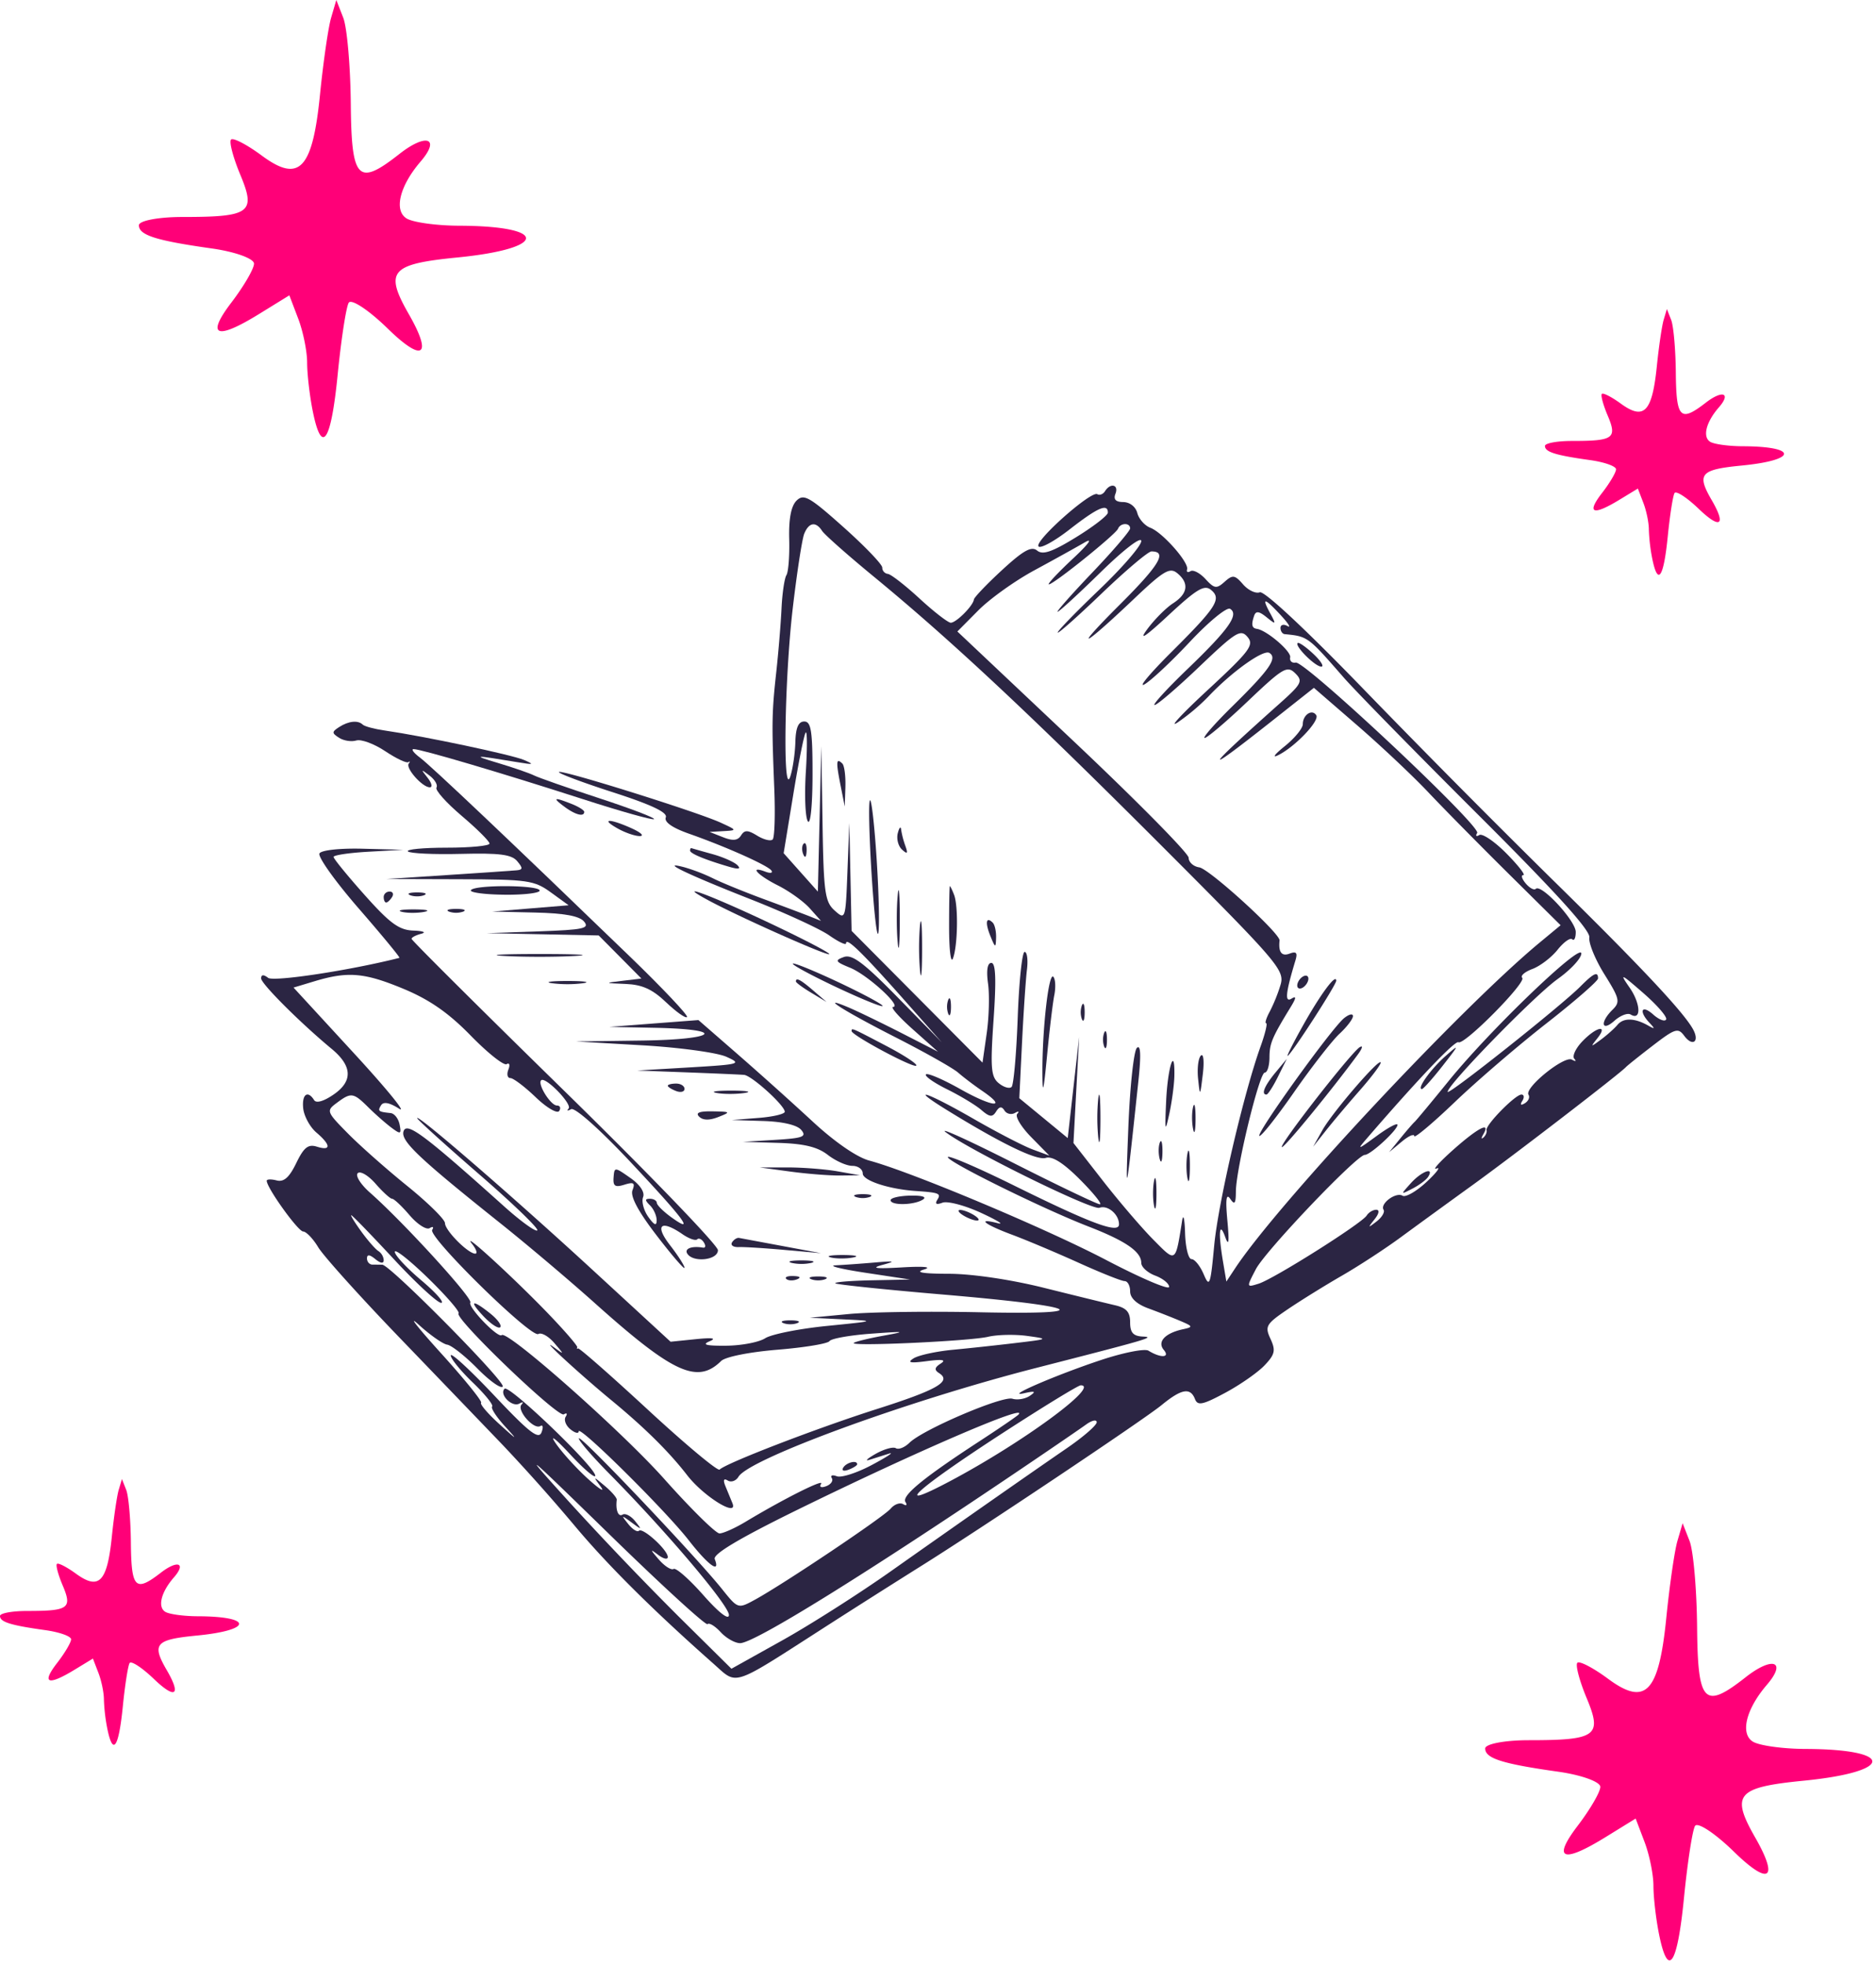
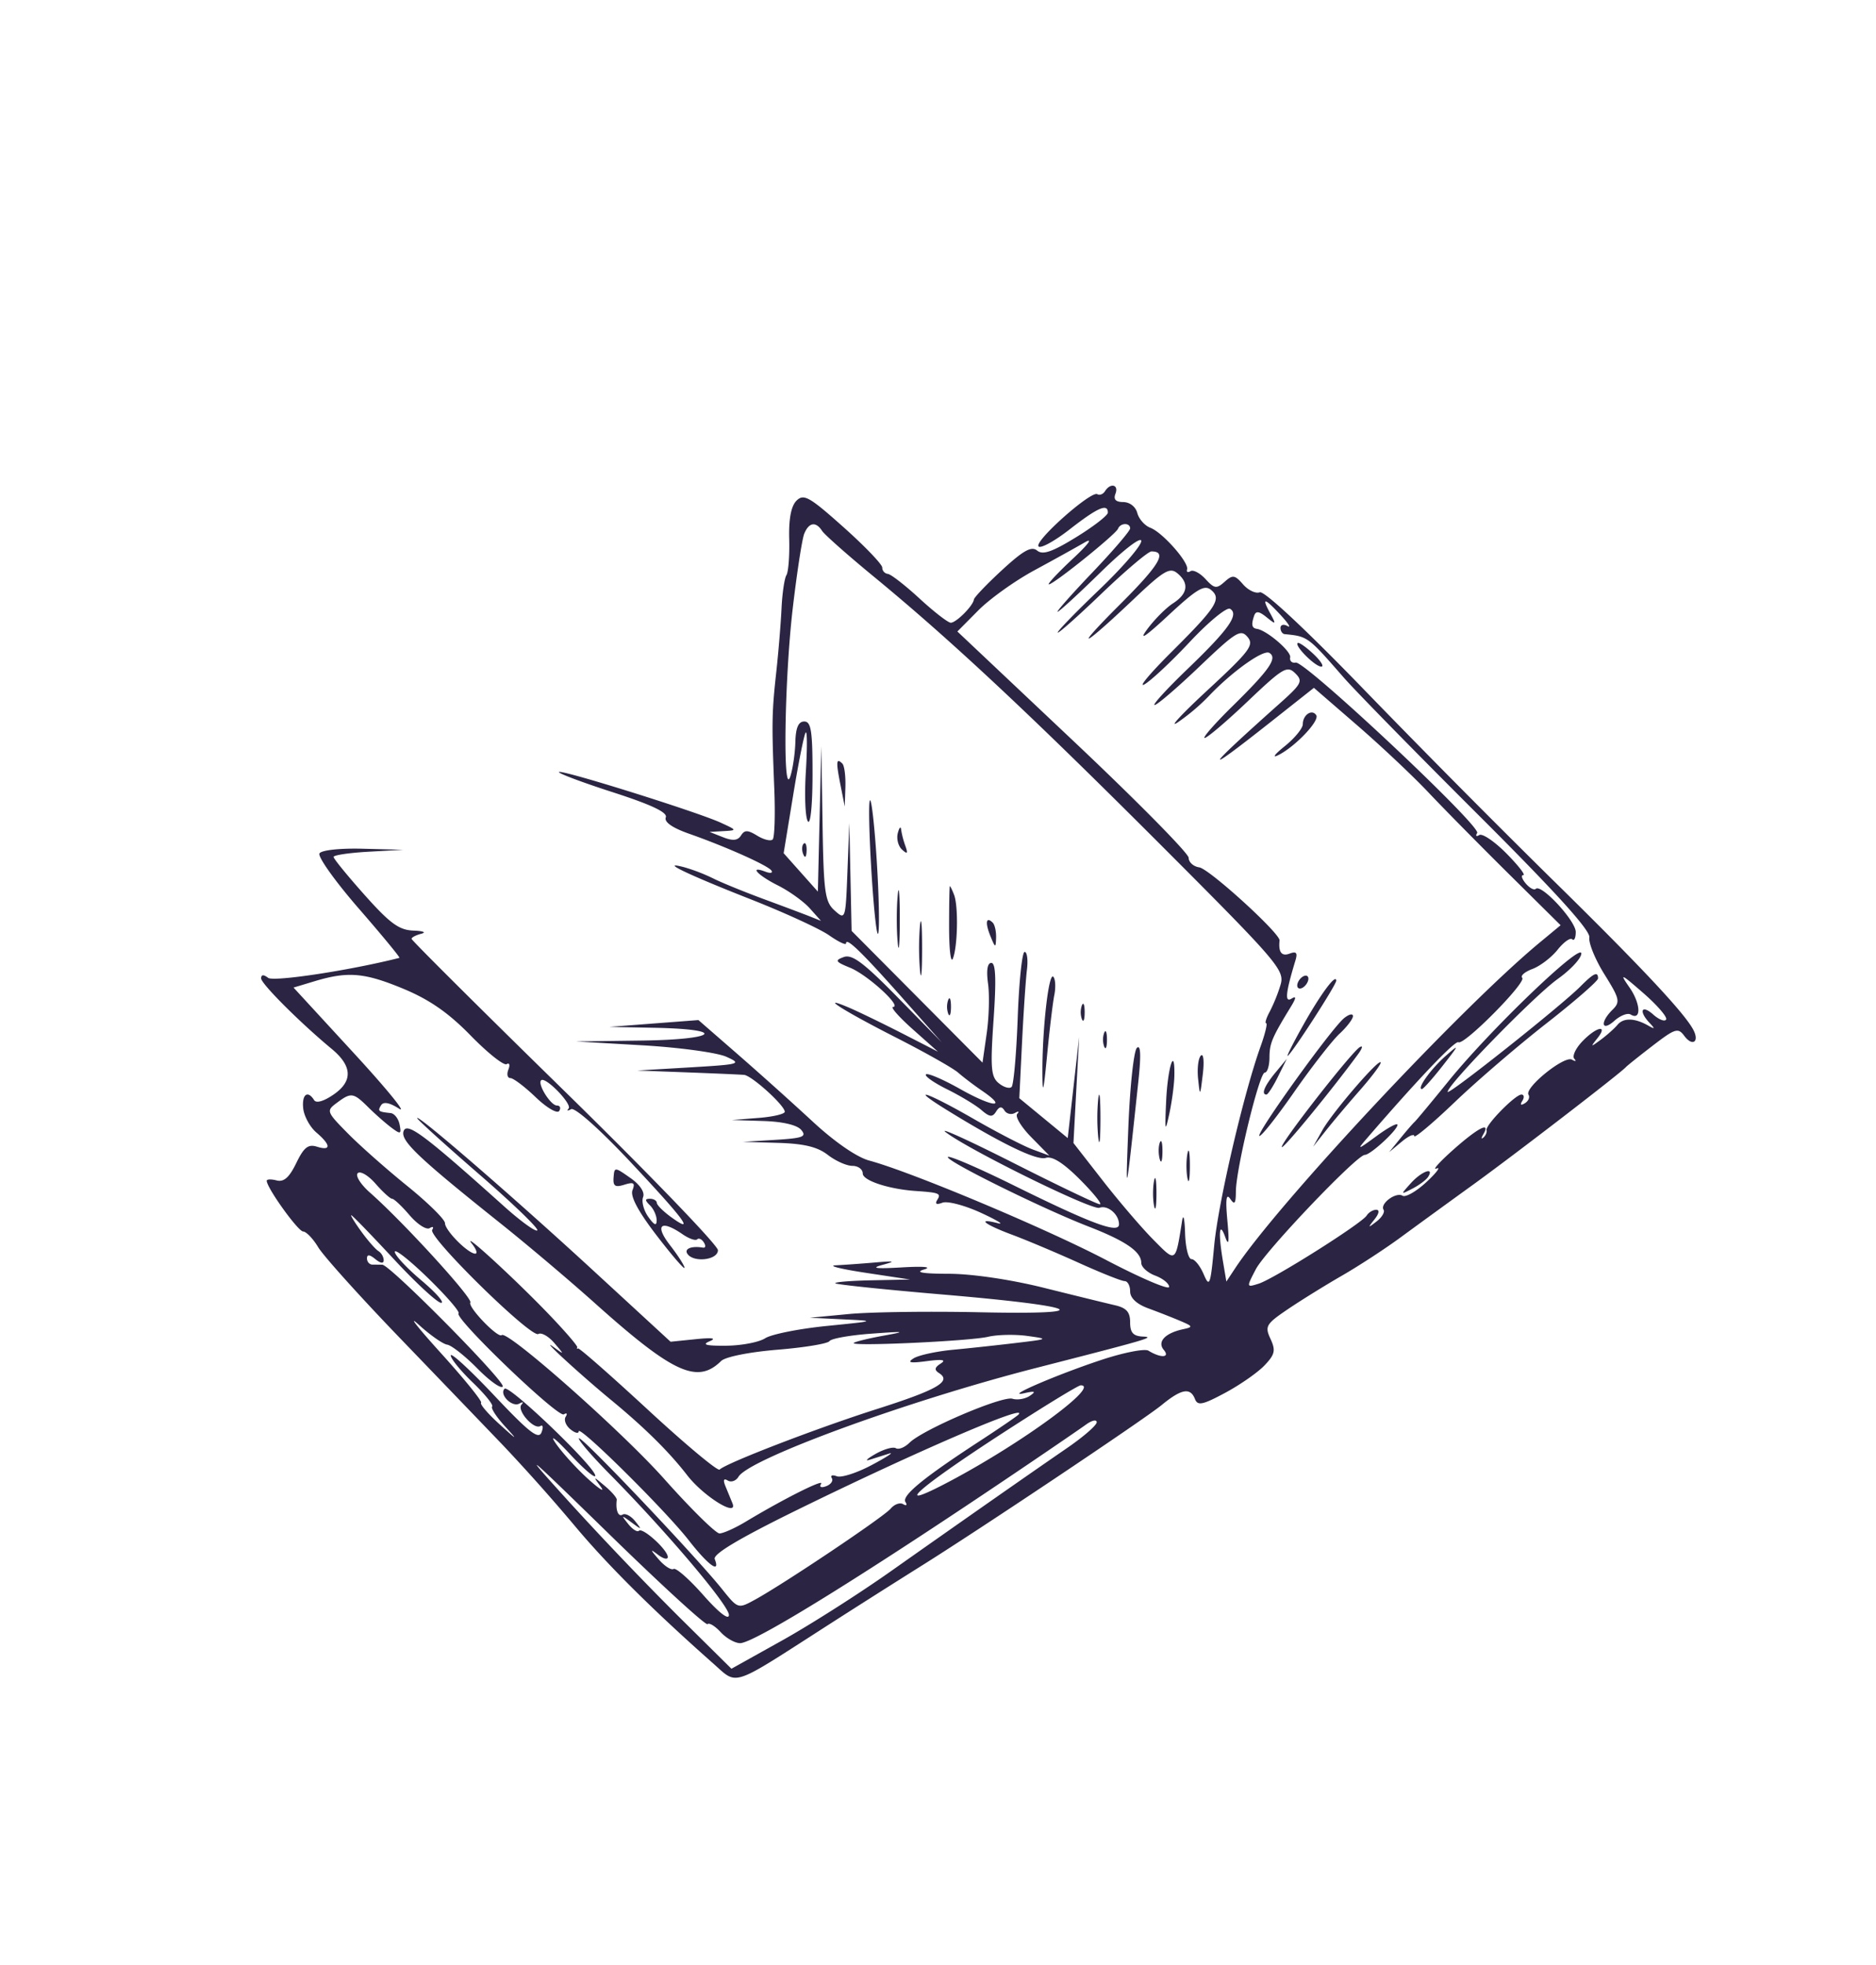
<svg xmlns="http://www.w3.org/2000/svg" width="85" height="89" fill="none">
-   <path fill-rule="evenodd" clip-rule="evenodd" d="M14.167 18.606c-.138-.69-.251-1.671-.251-2.18 0-.51-.181-1.405-.403-1.988l-.403-1.06-1.35.833c-1.964 1.214-2.442 1.023-1.275-.508.563-.738 1.024-1.53 1.024-1.76 0-.23-.858-.539-1.906-.687-2.538-.358-3.31-.603-3.31-1.052 0-.206.888-.375 1.973-.375 3.074 0 3.34-.193 2.625-1.905-.328-.785-.518-1.506-.422-1.602.096-.096.723.231 1.393.727 1.697 1.254 2.296.63 2.635-2.747.149-1.484.376-3.058.506-3.5L15.238 0l.314.802c.173.442.326 2.202.342 3.912.031 3.446.32 3.742 2.202 2.261 1.22-.96 1.879-.725.96.344-.942 1.098-1.218 2.205-.64 2.573.283.18 1.358.329 2.388.333 4.078.013 4.023 1.034-.077 1.438-3.043.3-3.317.622-2.197 2.58 1.08 1.889.628 2.194-.957.646-.857-.837-1.655-1.366-1.772-1.176-.117.19-.342 1.65-.5 3.246-.303 3.087-.724 3.697-1.134 1.647ZM75.167 87.606c-.138-.69-.251-1.671-.251-2.18 0-.51-.181-1.405-.403-1.988l-.403-1.06-1.35.833c-1.964 1.214-2.442 1.023-1.275-.508.563-.738 1.024-1.53 1.024-1.76 0-.23-.858-.539-1.906-.687-2.538-.358-3.31-.603-3.31-1.052 0-.206.888-.375 1.973-.375 3.074 0 3.34-.193 2.625-1.905-.328-.785-.518-1.506-.422-1.602.096-.096.723.231 1.393.727 1.697 1.254 2.296.63 2.635-2.747.149-1.484.376-3.058.506-3.5l.235-.802.314.802c.173.442.326 2.202.342 3.912.031 3.446.32 3.742 2.202 2.261 1.22-.96 1.879-.725.96.344-.942 1.098-1.218 2.205-.64 2.572.283.18 1.358.33 2.388.334 4.078.013 4.023 1.034-.077 1.438-3.043.3-3.317.622-2.197 2.58 1.08 1.889.628 2.194-.957.646-.857-.837-1.655-1.366-1.772-1.176-.117.19-.342 1.65-.5 3.246-.303 3.087-.724 3.697-1.134 1.647ZM4.863 78.31a8.223 8.223 0 0 1-.155-1.326c0-.31-.112-.853-.25-1.208l-.248-.645-.833.507c-1.213.738-1.509.622-.788-.309.348-.448.632-.93.632-1.07s-.53-.327-1.177-.417C.477 73.624 0 73.475 0 73.202c0-.125.548-.227 1.219-.227 1.898 0 2.062-.118 1.62-1.159-.202-.477-.32-.915-.26-.973.06-.059.446.14.86.441 1.048.763 1.418.383 1.628-1.67.092-.9.232-1.858.312-2.126L5.525 67l.193.488c.107.268.202 1.338.212 2.377.019 2.095.197 2.275 1.36 1.375.754-.584 1.16-.44.593.21-.582.666-.753 1.34-.396 1.563.175.109.839.2 1.475.202 2.518.008 2.485.629-.047.874-1.88.183-2.049.378-1.358 1.568.668 1.148.389 1.334-.59.393-.53-.508-1.022-.83-1.095-.715-.072.115-.211 1.003-.308 1.973-.188 1.876-.448 2.247-.701 1.001ZM74.863 25.31a8.228 8.228 0 0 1-.155-1.326c0-.31-.112-.854-.25-1.208l-.248-.645-.833.507c-1.213.738-1.509.622-.788-.309.348-.448.632-.93.632-1.07s-.53-.327-1.177-.417c-1.567-.218-2.044-.367-2.044-.64 0-.125.548-.227 1.219-.227 1.898 0 2.062-.118 1.62-1.159-.202-.477-.32-.915-.26-.973.06-.058.446.14.86.442 1.048.762 1.418.382 1.628-1.67.092-.902.232-1.859.312-2.127l.146-.488.193.488c.107.268.202 1.338.212 2.377.019 2.095.197 2.275 1.36 1.375.754-.584 1.16-.44.593.21-.582.666-.753 1.34-.396 1.563.175.109.839.2 1.475.202 2.518.008 2.485.629-.047.874-1.88.183-2.049.378-1.358 1.568.668 1.148.388 1.334-.59.393-.53-.508-1.022-.83-1.095-.715-.072.115-.211 1.003-.308 1.973-.188 1.876-.448 2.247-.701 1.001Z" fill="#FF0078" />
-   <path d="M17.424 33.09c-.464-.067-.909-.187-.988-.265-.214-.21-.642-.166-1.07.11-.337.218-.337.272 0 .488.208.133.559.188.779.12.22-.067.807.15 1.305.482.497.332.97.557 1.05.5.08-.056.09-.028.02.064-.156.204.617 1.076.954 1.076.134 0 .088-.196-.102-.435-.314-.393-.305-.402.092-.096.242.186.382.43.312.542-.07.112.442.686 1.138 1.277.696.59 1.266 1.157 1.266 1.26 0 .102-.87.186-1.935.186-1.064 0-1.858.076-1.763.169.094.092 1.174.143 2.399.112 1.753-.044 2.296.026 2.551.328.266.315.262.39-.022.416-.19.018-1.596.113-3.123.213l-2.776.181 3.318.01c3.08.008 3.376.05 4.126.594l.808.586-1.728.142-1.729.143 1.926.044c1.336.03 2.018.155 2.23.407.265.313-.017.374-2.05.446l-2.358.082 2.536.051 2.536.052.968.976.967.976-.853.102c-.839.101-.836.104.144.143.746.03 1.206.239 1.826.83.456.435.883.737.95.67.068-.066-1.094-1.297-2.582-2.735-5.372-5.19-9.026-8.652-9.52-9.02-.278-.207-.408-.38-.29-.383.302-.012 3.996 1.08 7.688 2.271 1.709.552 3.154.957 3.21.901.057-.056-1.058-.48-2.476-.945-1.42-.464-2.75-.93-2.959-1.034-.208-.104-.946-.359-1.64-.566-1.209-.36-1.09-.365.883-.035.74.124.788.107.296-.102-.56-.237-4.515-1.073-6.314-1.334Z" fill="#2B2543" />
-   <path d="M26.471 36.775c0-.072-.256-.233-.568-.357-.81-.32-.889-.291-.33.125.496.37.898.474.898.232ZM28.995 37.873c.208-.007.038-.165-.379-.353-.997-.45-1.434-.443-.63.009.346.195.8.35 1.009.344ZM33.412 39.192c-.14-.142-.65-.368-1.136-.503a57.926 57.926 0 0 1-.947-.268c-.034-.012-.063.036-.063.108 0 .135.663.41 1.767.734.432.127.552.105.379-.071ZM22.835 40.53c.89.01 1.617-.075 1.617-.187 0-.256-2.956-.273-3.116-.018-.064.102.61.194 1.5.204ZM37.576 43.22c0-.074-1.278-.735-2.84-1.47-2.668-1.255-4.257-1.832-2.586-.938 1.456.778 5.426 2.54 5.426 2.407ZM18.584 40.551c.173.07.457.07.63 0 .174-.069.032-.125-.315-.125s-.489.056-.315.125ZM17.496 40.884c.062 0 .182-.112.268-.249.085-.136.035-.248-.112-.248-.147 0-.267.112-.267.248 0 .137.05.249.111.249ZM20.35 41.297a.988.988 0 0 0 .631 0c.174-.069.032-.125-.315-.125s-.49.056-.316.125ZM18.202 41.303c.241.062.696.064 1.01.005.314-.06.116-.11-.439-.113-.555-.003-.812.046-.57.108ZM22.874 43.304c.868.049 2.288.049 3.155 0 .868-.048.158-.088-1.577-.088-1.735 0-2.445.04-1.578.088ZM39.974 45.577c.139-.008-.656-.448-1.767-.98-1.11-.53-2.133-.958-2.271-.951-.14.008.656.448 1.766.98 1.11.53 2.133.958 2.272.951ZM37.45 45.387l-.596-.512c-.581-.5-.792-.61-.792-.416 0 .052.312.282.694.511l.694.417ZM25.02 44.54a5.666 5.666 0 0 0 1.388 0c.382-.056.07-.102-.694-.102s-1.076.046-.694.103ZM41.514 48.273c.067-.066-.537-.464-1.34-.885-1.607-.842-1.588-.834-1.588-.682 0 .19 2.803 1.69 2.928 1.567ZM30.635 49.423c.209.079.379.035.379-.098 0-.132-.17-.24-.379-.24-.208 0-.378.044-.378.097 0 .054.17.162.378.241ZM32.462 49.508c.31.06.878.06 1.262.004.383-.057.13-.106-.565-.108-.694-.001-1.008.045-.697.104ZM31.678 50.583c.172.17.466.175.87.016.575-.226.559-.241-.26-.256-.597-.01-.789.064-.61.24ZM38.964 53.239l-1.01-.178c-.554-.098-1.577-.178-2.27-.178H34.42l1.389.188c.763.104 1.785.184 2.271.178l.883-.01ZM40.353 54.366c0 .248 1.05.231 1.458-.023.197-.124-.022-.194-.567-.183-.49.01-.89.103-.89.206ZM38.775 54.22a.987.987 0 0 0 .631 0c.173-.07.032-.126-.315-.126-.348 0-.49.057-.316.125ZM44.265 55.29c.138 0 .082-.109-.127-.241-.208-.133-.492-.24-.63-.24-.14 0-.083.108.126.24.208.132.492.24.63.24ZM37.198 56.768l-1.767-.329c-.972-.18-1.845-.344-1.941-.362-.096-.019-.24.071-.321.2-.08.128.055.224.3.214.246-.01 1.186.048 2.088.13l1.64.147ZM37.636 56.96c.242.061.696.064 1.01.004.314-.06.116-.11-.439-.113-.555-.002-.812.046-.57.108ZM35.873 57.208a2.1 2.1 0 0 0 .883 0c.243-.062.044-.113-.442-.113s-.684.05-.441.113ZM36.756 57.947c.173.07.457.07.63 0 .174-.069.032-.125-.315-.125s-.489.056-.315.125ZM35.626 57.933c.083.082.301.091.483.02.201-.08.142-.139-.152-.15-.266-.011-.415.047-.331.13ZM22.665 60.121c.08-.08-.122-.358-.45-.62-.837-.669-.99-.592-.288.145.326.34.658.555.738.475ZM35.494 59.935c.173.07.457.07.631 0 .173-.069.032-.125-.316-.125-.347 0-.489.056-.315.125ZM38.447 66.576c.215-.082.391-.193.391-.246 0-.202-.48-.088-.629.148-.088.14.013.182.237.098Z" fill="#2B2543" />
-   <path fill-rule="evenodd" clip-rule="evenodd" d="M50.896 22.742c-.342 0-.456-.118-.357-.372.163-.417-.224-.515-.472-.12-.087.138-.244.2-.349.136-.277-.168-2.833 2.096-2.667 2.361.078.123.713-.221 1.413-.766 1.272-.99 1.732-1.192 1.732-.76 0 .126-.645.626-1.433 1.111-1.09.67-1.514.817-1.77.609-.258-.212-.622-.01-1.59.881-.69.636-1.265 1.237-1.277 1.337-.037.285-.8 1.05-1.047 1.05-.123 0-.759-.492-1.412-1.093-.654-.602-1.302-1.106-1.44-1.119a.29.29 0 0 1-.253-.287c0-.145-.79-.969-1.756-1.83-1.543-1.378-1.8-1.523-2.126-1.203-.247.244-.358.822-.334 1.741.02.757-.036 1.494-.126 1.636-.089.143-.19.826-.222 1.518-.034.692-.14 1.986-.238 2.874-.201 1.84-.21 2.279-.09 5.265.048 1.187.015 2.23-.073 2.316-.088.087-.402.01-.697-.17-.435-.266-.575-.268-.738-.01-.147.231-.37.253-.813.078l-.611-.24.63-.036c.623-.036.622-.04-.125-.383-1.067-.489-7.21-2.413-7.33-2.295-.054.053 1.041.465 2.435.915 1.757.567 2.495.916 2.407 1.141-.081.21.293.472 1.055.74 1.704.6 3.591 1.446 3.734 1.673.067.108-.054.129-.27.048-.77-.292-.373.152.556.619.52.261 1.173.73 1.45 1.041l.506.566-.505-.202c-.278-.11-1.221-.465-2.097-.788-.876-.324-1.898-.741-2.272-.928a8.343 8.343 0 0 0-1.31-.508c-1.197-.318.1.309 2.994 1.447 1.54.606 3.143 1.342 3.562 1.636.42.294.763.457.763.363 0-.296.707.388 2.554 2.47l1.787 2.017-1.981-2.021c-1.558-1.59-2.084-1.984-2.46-1.848-.422.153-.386.213.285.486.789.322 2.367 1.762 1.945 1.775-.13.004.274.462.9 1.018l1.135 1.01-1.64-.84c-.903-.461-1.982-.983-2.398-1.16-1.435-.61-.248.145 2.136 1.358 1.314.669 2.581 1.384 2.816 1.589.234.205.728.58 1.098.832 1.177.804.47.743-1.003-.087-.78-.44-1.479-.739-1.553-.665-.075.074.358.378.961.677.604.299 1.303.721 1.554.94.37.32.497.333.663.068.146-.233.256-.247.38-.048.097.153.31.203.474.11.164-.092.21-.073.104.043-.107.115.177.587.63 1.05l.826.84-.758-.28c-.416-.154-1.619-.777-2.672-1.383-2.102-1.211-3.017-1.517-1.226-.41 2.47 1.526 4.079 2.306 4.494 2.176.292-.092.8.23 1.55.982.613.616 1.018 1.119.9 1.119-.119 0-1.875-.839-3.902-1.865-2.028-1.025-3.415-1.656-3.084-1.401 1.052.807 6.633 3.552 6.966 3.426.371-.14.887.294.887.748 0 .439-1.222-.013-4.761-1.76-1.575-.779-2.921-1.36-2.99-1.291-.153.15 4.254 2.33 6.362 3.148 1.69.655 2.398 1.142 2.398 1.65 0 .186.284.446.631.576.347.13.631.36.631.511 0 .152-1.278-.394-2.84-1.211-2.745-1.439-8.85-4.001-10.746-4.511-.565-.152-1.568-.844-2.567-1.77a179.235 179.235 0 0 0-3.407-3.056l-1.767-1.538-2.02.154-2.018.155 2.067.041c3.312.066 2.826.533-.601.578l-2.98.04 3.028.176c1.666.097 3.37.33 3.786.517.72.323.64.346-1.64.482l-2.398.142 2.271.085c1.25.047 2.408.098 2.574.113.347.031 1.843 1.386 1.843 1.67 0 .103-.54.23-1.199.28l-1.199.094 1.42.045c.885.027 1.536.18 1.724.404.258.306.082.373-1.168.45l-1.47.09 1.6.047c1.166.035 1.775.182 2.242.544.353.274.854.497 1.113.497s.47.156.47.346c0 .32 1.176.708 2.398.792 1.064.073 1.161.112.983.396-.122.194-.046.239.23.135.227-.086 1.012.12 1.745.458.733.338 1.077.55.765.47-.986-.252-.616.052.631.517.66.246 2.023.82 3.03 1.276 1.007.456 1.944.83 2.082.83.138 0 .251.21.251.466 0 .3.295.575.82.768.452.166 1.105.422 1.452.57.58.246.59.276.126.376-.818.177-1.183.57-.872.938.298.355-.14.376-.696.034-.169-.104-1.134.086-2.146.422-2.049.68-4.46 1.723-3.48 1.504.489-.11.546-.082.253.118-.208.142-.563.202-.79.133-.461-.141-4.056 1.395-4.663 1.992-.216.213-.494.325-.619.249-.124-.076-.54.042-.926.262-.385.22-.5.337-.258.26l.883-.279c.243-.076-.109.156-.782.514-.673.36-1.388.59-1.59.514-.202-.076-.305-.04-.23.081.077.121-.037.286-.252.368-.23.086-.324.043-.231-.106.157-.25-1.698.681-3.414 1.713-.486.293-1.02.532-1.19.533-.168 0-1.295-1.11-2.503-2.466-1.931-2.169-7.112-6.752-7.365-6.517-.169.155-1.547-1.276-1.421-1.476.12-.191-3.044-3.655-4.546-4.977-.422-.372-.673-.769-.557-.882.116-.114.479.1.808.476.328.376.667.684.752.684.085 0 .441.335.792.746.35.41.759.672.906.583.148-.09.2-.055.116.079-.198.316 4.488 4.912 4.81 4.717.134-.082.459.1.72.404.471.548.47.55-.04.18-.682-.492 1.22 1.255 2.646 2.43 1.505 1.243 2.597 2.323 3.42 3.386.748.965 2.323 1.935 2.046 1.26l-.313-.761-.007-.018c-.11-.27-.071-.355.11-.244.155.094.373.017.486-.171.488-.815 7.64-3.43 13.455-4.921 5.18-1.328 5.434-1.402 4.858-1.43-.429-.021-.568-.179-.568-.644 0-.468-.166-.655-.694-.776-.382-.088-1.83-.443-3.218-.789-1.491-.372-3.246-.631-4.29-.634-1.206-.003-1.567-.065-1.136-.195.383-.115-.014-.153-1.01-.094-1.17.068-1.423.036-.883-.111.638-.174.583-.191-.35-.11-.61.052-1.405.109-1.768.126-.362.017.25.17 1.36.338l2.02.306-1.746.035c-.96.02-1.698.08-1.64.137.057.056 2.234.283 4.837.505 6.343.54 7.152.923 1.704.806-2.29-.049-4.96-.013-5.931.08l-1.767.168 1.514.073c1.497.072 1.488.075-.757.3-1.25.126-2.5.376-2.78.556-.28.18-1.075.332-1.767.338-.91.008-1.119-.047-.753-.2.337-.142.129-.173-.631-.096l-1.136.116-3.533-3.252c-3.569-3.284-7.95-7.075-7.95-6.878 0 .059 1.256 1.196 2.791 2.528 1.536 1.331 2.73 2.482 2.653 2.558-.076.075-.75-.412-1.497-1.082-3.598-3.23-4.398-3.83-4.557-3.423-.167.43.622 1.183 4.393 4.192 1.2.957 3.117 2.578 4.262 3.603 3.554 3.183 4.652 3.687 5.727 2.628.193-.19 1.279-.407 2.557-.512 1.221-.1 2.28-.275 2.354-.39.074-.115.925-.267 1.893-.337 1.562-.114 1.622-.103.536.094-.673.122-1.271.27-1.33.327-.168.166 5.25-.083 6.087-.28.417-.098 1.212-.115 1.767-.04.993.137.985.143-.505.32-.833.1-2.126.24-2.873.31-.748.072-1.543.246-1.767.388-.305.193-.153.225.602.125.705-.093.895-.06.631.108-.282.18-.302.29-.076.434.584.374-.077.755-2.827 1.631-2.717.866-6.816 2.444-7.117 2.74-.083.082-1.538-1.132-3.233-2.697-1.695-1.566-3.126-2.823-3.18-2.792-.054.03-.07.01-.036-.047.034-.056-.59-.778-1.388-1.603-1.584-1.638-3.928-3.776-3.374-3.078.19.239.252.435.14.435-.327 0-1.372-1.053-1.372-1.382 0-.166-.767-.921-1.703-1.679-.937-.757-2.153-1.832-2.7-2.388-.965-.977-.981-1.022-.505-1.376.656-.49.755-.476 1.428.19.317.314.79.73 1.048.924.424.317.462.303.376-.137-.053-.27-.236-.503-.408-.52-.556-.056-.597-.09-.43-.356.109-.172.388-.117.819.16.36.233-.57-.908-2.067-2.533l-2.72-2.956.97-.292c1.502-.45 2.25-.385 4.024.354 1.175.49 2.035 1.089 3.036 2.115.768.787 1.5 1.368 1.626 1.292.126-.077.162.033.079.245-.083.213-.042.386.09.386.133 0 .65.39 1.149.869.5.479.978.757 1.063.62.086-.135.039-.246-.103-.246-.282 0-.89-.97-.715-1.142.19-.187 1.423 1.083 1.243 1.28-.095.104-.044.117.115.028.166-.094 1.283.897 2.65 2.35 2.467 2.625 3.004 3.346 1.898 2.552-.36-.259-.66-.555-.664-.657-.004-.102-.144-.187-.31-.187-.236 0-.236.067 0 .299.166.164.302.468.302.676 0 .27-.108.227-.378-.154-.209-.292-.315-.696-.237-.896.087-.223-.14-.563-.579-.87-.712-.5-.721-.5-.758-.017-.03.39.07.456.49.325.423-.132.496-.082.367.25-.108.276.26.965 1.098 2.054.692.901 1.259 1.558 1.259 1.46 0-.097-.297-.561-.661-1.03-.708-.914-.411-1.168.572-.49.29.2.588.305.662.232.073-.073.21-.01.304.14.094.148.077.254-.038.235-.51-.088-.856.044-.713.272.264.42 1.388.295 1.388-.156 0-.222-3.123-3.46-6.94-7.196-3.818-3.735-6.941-6.844-6.941-6.908 0-.065.199-.169.442-.231.242-.063.082-.127-.358-.143-.649-.023-1.063-.325-2.208-1.61-.775-.869-1.41-1.646-1.41-1.727 0-.08.71-.187 1.578-.235l1.577-.089-1.815-.047c-1.044-.028-1.884.062-1.978.211-.09.143.707 1.262 1.77 2.486 1.063 1.223 1.897 2.234 1.852 2.246-2.212.564-5.701 1.095-5.95.905-.208-.16-.315-.15-.315.027 0 .242 1.78 2.019 3.196 3.192.928.769.966 1.45.113 2.049-.46.322-.81.427-.908.272-.294-.469-.565-.258-.494.383.04.35.308.84.597 1.086.663.566.673.843.024.64-.398-.125-.592.029-.938.744-.315.65-.561.868-.887.784-.247-.064-.45-.057-.45.015 0 .319 1.414 2.29 1.649 2.298.143.006.451.327.684.715.233.388 1.867 2.205 3.63 4.038 1.765 1.833 3.906 4.06 4.759 4.949a85.01 85.01 0 0 1 3.21 3.603c1.486 1.78 3.56 3.843 6.314 6.278l.189.17c.241.22.413.375.613.435.492.146 1.16-.283 3.46-1.763l.73-.47a528.658 528.658 0 0 1 4.344-2.758c2.656-1.656 10.16-6.674 10.961-7.331.901-.74 1.306-.813 1.515-.276.122.313.345.267 1.367-.281.672-.36 1.474-.919 1.782-1.241.475-.498.516-.679.273-1.204-.264-.57-.204-.673.785-1.343.59-.399 1.693-1.083 2.453-1.521.76-.438 1.95-1.214 2.643-1.723.694-.51 2.17-1.583 3.281-2.385 1.89-1.366 6.661-5.035 6.941-5.338.07-.075.624-.518 1.231-.984 1.002-.769 1.134-.809 1.413-.433.377.508.705.266.4-.293-.431-.79-2.459-2.945-6.454-6.863a553.15 553.15 0 0 1-8.448-8.52c-2.636-2.724-4.53-4.492-4.73-4.416-.185.07-.526-.092-.758-.359-.376-.431-.468-.444-.836-.117-.367.328-.463.314-.866-.124-.25-.272-.555-.432-.678-.357-.124.075-.194.04-.156-.08.098-.305-1.112-1.677-1.664-1.885-.253-.096-.52-.397-.592-.67a.672.672 0 0 0-.634-.495Zm-14.455 1.43c-.098.238-.335 1.776-.526 3.416-.375 3.224-.45 8.642-.105 7.58.11-.342.213-1.04.227-1.553.017-.652.139-.932.403-.932.311 0 .378.433.375 2.423-.002 1.383-.094 2.283-.213 2.097-.116-.179-.156-1.185-.09-2.236.065-1.051.063-1.855-.005-1.787-.068.068-.321 1.327-.562 2.797l-.438 2.672.775.87.775.869.078-3.294.079-3.293.055 3.503c.049 3.123.109 3.55.55 3.943.486.434.495.408.578-1.763l.085-2.204.052 2.444.052 2.444 2.965 2.984 2.966 2.984.19-1.327c.105-.73.132-1.747.06-2.26-.082-.593-.028-.931.15-.931.198 0 .228.746.102 2.557-.152 2.2-.12 2.604.235 2.893.226.185.487.26.58.169.094-.092.219-1.506.278-3.142.06-1.636.2-2.975.313-2.975.113 0 .16.364.105.808-.055.444-.155 1.935-.223 3.313l-.123 2.506 1.097.903 1.097.903.259-2.29.259-2.29-.13 2.401-.128 2.403 1.324 1.698c.728.934 1.754 2.133 2.28 2.666l.047.048.045.045c.429.435.66.669.81.627.176-.05.243-.474.39-1.392l.027-.172c.055-.341.115-.09.134.56.019.649.15 1.18.293 1.18.142 0 .39.308.55.684.265.622.308.505.477-1.305.182-1.933 1.333-6.875 2.099-9.009.208-.58.323-1.056.255-1.056s.006-.24.165-.532a7.5 7.5 0 0 0 .49-1.22c.188-.649-.128-1.018-5.391-6.285-5.952-5.956-9.566-9.335-13.038-12.19-1.18-.97-2.236-1.905-2.347-2.076-.282-.436-.596-.388-.806.123Zm1.863 11.473c.016-.49-.046-.966-.139-1.057-.277-.272-.293-.091-.087.953l.197.994.03-.89Zm1.491 6.622c.06-.264.027-1.753-.072-3.308-.099-1.556-.236-2.773-.306-2.704-.07.069-.037 1.557.072 3.309.11 1.75.248 2.968.306 2.703Zm1.226-3.95a4.02 4.02 0 0 1-.193-.746c-.016-.16-.084-.083-.15.17-.066.254.02.59.193.746.243.22.276.182.15-.17Zm-4.627.377c.08.198.14.14.153-.15.01-.262-.049-.409-.133-.326-.084.082-.093.296-.02.476Zm4.279 3.991c.052.581.096.106.096-1.056 0-1.161-.044-1.637-.096-1.056-.054.581-.054 1.532 0 2.112Zm2.501.737c.22-.545.254-2.378.054-2.89-.084-.217-.17-.393-.19-.393-.02 0-.035.834-.035 1.854s.077 1.663.171 1.43Zm-1.492.5c.053.584.097.168.098-.926.001-1.093-.042-1.571-.097-1.063a12.226 12.226 0 0 0-.001 1.989Zm3.45-1.444c.009-.284-.06-.592-.152-.683-.302-.297-.353-.002-.106.606.222.547.243.553.258.077Zm2.639 2.598c.07-.36.049-.734-.048-.831-.207-.206-.5 2.371-.492 4.343.004 1.062.05.896.208-.746.111-1.162.26-2.406.331-2.766Zm-4.81.84c.07.171.128.031.128-.31 0-.342-.057-.482-.127-.311a.944.944 0 0 0 0 .621Zm6.058.249c.07.17.127.03.127-.31 0-.343-.057-.482-.127-.312a.944.944 0 0 0 0 .622Zm1.01 1.242c.07.171.127.031.127-.31 0-.342-.057-.482-.127-.311a.943.943 0 0 0 0 .621Zm1.095 3.666c-.132 3.353-.12 3.297.457-2.112.125-1.173.102-1.66-.07-1.492-.14.137-.315 1.759-.387 3.604Zm3.161-2.206c.086.818.09.813.214-.21.069-.578.03-.956-.088-.84-.118.116-.174.588-.126 1.05Zm-1.304 1.585c.118-.547.221-1.32.229-1.72.028-1.41-.303-.39-.373 1.15-.063 1.379-.046 1.446.144.57Zm-3.222 1.05c.055.516.1.155.102-.802 0-.957-.044-1.379-.1-.937a9.15 9.15 0 0 0-.002 1.74Zm4.297-.37c.06.31.112.115.114-.432.003-.547-.046-.8-.11-.562-.063.238-.065.685-.004.994Zm-1.511 1.365c.064.242.12.104.125-.306.005-.41-.047-.608-.116-.44-.069.169-.073.504-.01.746Zm1.258.874c.06.308.11.056.11-.559 0-.615-.05-.866-.11-.559-.06.308-.06.81 0 1.118Zm-1.514 1.243c.06.308.11.056.11-.56 0-.614-.05-.866-.11-.558-.06.307-.06.81 0 1.118ZM47.525 26.47c.217 0 3.031-2.264 3.133-2.521.107-.27.547-.279.547-.012 0 .11-.766 1.005-1.703 1.988-.938.983-1.65 1.788-1.584 1.788.066 0 .947-.808 1.956-1.796 1.048-1.025 1.836-1.63 1.836-1.409 0 .213-.852 1.2-1.893 2.194-1.04.994-1.893 1.871-1.893 1.95 0 .077.896-.717 1.99-1.766 1.095-1.049 2.11-1.907 2.257-1.907.73 0 .37.608-1.41 2.386-2.203 2.198-1.77 2.031.62-.238 1.335-1.268 1.621-1.439 1.956-1.165.553.452.487.932-.188 1.368-.32.206-.85.74-1.178 1.186-.397.54-.073.325.966-.641 1.281-1.19 1.63-1.4 1.93-1.155.496.405.262.773-1.809 2.836-.948.945-1.495 1.598-1.214 1.45.28-.148 1.21-1.016 2.066-1.93.855-.913 1.676-1.586 1.824-1.497.419.255-.062.934-1.937 2.735-.929.893-1.596 1.623-1.483 1.623.114 0 1.03-.786 2.036-1.746 1.65-1.574 1.864-1.706 2.175-1.336.307.363.102.636-1.792 2.39-1.177 1.089-1.799 1.757-1.382 1.485a9.268 9.268 0 0 0 1.388-1.166c1.055-1.12 2.5-2.156 2.775-1.988.378.23.01.76-1.668 2.41-.807.793-1.375 1.442-1.263 1.442.113 0 .992-.747 1.954-1.662 1.59-1.512 1.784-1.627 2.146-1.27.362.356.299.479-.7 1.37-3.47 3.094-3.6 3.36-.406.837l1.955-1.545 1.957 1.694c1.077.932 2.525 2.296 3.22 3.031.693.735 2.328 2.392 3.631 3.683l2.37 2.346-.954.79c-3.562 2.952-11.83 11.79-13.784 14.737l-.406.614-.159-.943c-.215-1.286-.16-1.82.11-1.067.157.439.185.22.095-.745-.09-.966-.053-1.258.127-.995.2.294.255.225.258-.326.005-1.03 1.064-5.39 1.308-5.39.116 0 .212-.307.214-.683.004-.641.11-.896.968-2.298.25-.41.257-.507.026-.366-.309.188-.26-.273.179-1.722.11-.36.047-.436-.264-.319-.358.135-.51-.066-.452-.596.035-.315-3.187-3.247-3.638-3.312-.264-.038-.48-.234-.481-.435-.001-.2-2.359-2.589-5.24-5.307l-5.239-4.943.947-.954c.52-.525 1.661-1.341 2.535-1.814.874-.473 1.897-1.04 2.273-1.259.415-.242.203.052-.54.746-.672.63-1.153 1.145-1.068 1.145Zm12.114 5.93c.161.257-.979 1.447-1.737 1.814-.282.137-.144-.048.307-.41.451-.363.82-.813.82-1 0-.424.422-.703.61-.404Zm-.357 11.934c0 .136-.114.317-.252.402-.14.084-.253.042-.253-.095s.114-.318.252-.402c.14-.085.253-.042.253.095Zm1.262.092c0 .183-1.926 3.172-2.192 3.4-.09.078.214-.53.673-1.35.804-1.438 1.519-2.402 1.519-2.05Zm.757 1.603c0 .13-.274.489-.608.798-.334.31-1.263 1.502-2.063 2.65-.8 1.149-1.507 2.038-1.57 1.977-.137-.135 3.266-4.864 3.836-5.33.223-.182.405-.225.405-.095Zm.233 1.723c-1.21 1.647-3.375 4.286-3.454 4.209-.116-.115 3.141-4.29 3.53-4.526.156-.095.121.048-.076.317Zm1.024.386c.003.094-.421.656-.942 1.249-.521.592-1.21 1.41-1.532 1.816l-.586.74.418-.746c.457-.815 2.633-3.336 2.642-3.06Zm-4.655.636c-.22.444-.455.808-.52.808-.252 0-.09-.396.405-.994l.515-.622-.4.808Zm-.355-21c.283.524.273.536-.159.187-.344-.278-.487-.295-.565-.068-.138.404-.106.56.123.593.447.064 1.564 1.019 1.51 1.29-.032.164.08.27.25.238.425-.083 8.413 7.415 8.223 7.719-.085.135-.042.177.096.093.138-.084.69.29 1.226.831.536.542.882.984.767.984-.114 0-.065.17.111.379.176.208.381.318.456.244.245-.24 1.81 1.448 1.81 1.953 0 .269-.071.419-.16.332-.087-.086-.386.127-.663.474s-.79.738-1.137.869c-.349.13-.558.31-.465.402.205.202-2.636 3.072-2.89 2.918-.15-.092-1.824 1.663-4.134 4.339-.48.555-.446.548.427-.092.52-.382.946-.61.946-.506 0 .237-1.223 1.362-1.482 1.362-.36 0-4.502 4.344-4.937 5.18-.43.825-.43.829.126.655.686-.214 4.67-2.727 4.897-3.088.09-.144.285-.261.432-.261.16 0 .129.175-.078.434-.313.394-.304.403.093.096.241-.186.384-.425.318-.53-.173-.276.56-.818.86-.636.138.084.626-.195 1.084-.621.458-.426.662-.701.454-.612-.208.09.132-.292.757-.848 1.123-.998 1.715-1.303 1.363-.7-.1.17-.097.236.006.144.103-.09.167-.241.142-.333-.061-.225 1.3-1.613 1.58-1.613.121 0 .139.129.04.287-.113.179-.07.219.115.107.163-.1.238-.273.166-.386-.197-.314 1.622-1.784 1.966-1.59.166.094.215.077.11-.037-.106-.115.056-.468.359-.786.64-.67 1.196-.786.683-.142-.321.403-.31.407.158.062.278-.205.619-.51.758-.676.27-.324.78-.311 1.388.036.308.175.32.153.063-.12-.503-.532-.365-.853.164-.381.264.235.528.336.587.225.059-.111-.407-.65-1.035-1.197-1.028-.895-1.09-.92-.622-.248.507.729.538 1.518.048 1.22-.136-.083-.467.045-.736.285-.582.52-.664.07-.09-.495.364-.359.332-.5-.36-1.608-.417-.668-.725-1.422-.685-1.675.05-.316-1.536-2.065-5.037-5.555-2.81-2.802-5.55-5.597-6.086-6.21l-.02-.023c-1.1-1.259-1.45-1.658-1.89-1.818-.205-.075-.429-.097-.757-.13l-.013-.001c-.104-.01-.19-.138-.19-.282 0-.145.143-.183.316-.085.174.099.04-.118-.296-.482-.748-.808-.89-.838-.491-.102Zm2.318 2.424c.139 0-.02-.258-.355-.573-.334-.315-.654-.539-.712-.498-.163.117.786 1.07 1.067 1.07Zm10.71 14.15c.59-.418 1.073-.94 1.073-1.157 0-.508-4.142 3.47-6.007 5.77-.776.956-1.474 1.795-1.551 1.863-.077.069-.367.404-.645.746l-.505.621.568-.473c.21-.175.395-.285.493-.3l-.02.028.035-.03c.039-.003.06.012.06.047 0 .12.824-.57 1.83-1.532 1.006-.963 2.88-2.572 4.165-3.576 1.284-1.004 2.334-1.919 2.334-2.033 0-.335-.195-.245-.81.374-.876.88-6.004 4.949-6.004 4.763 0-.328 3.944-4.37 4.984-5.11Zm-6.15 4.985c.062 0 .486-.475.941-1.056.764-.975.774-1.008.124-.435-.666.589-1.311 1.491-1.065 1.491ZM64 53.841c.305-.157.624-.397.709-.533.292-.465-.3-.248-.782.286-.477.53-.477.531.073.247Zm-46.856 2.83c-.132-.08-.48-.478-.774-.884-.294-.406-.498-.738-.454-.738.045 0 .912.895 1.927 1.988 1.016 1.093 1.981 1.984 2.146 1.98.164-.005-.241-.464-.9-1.02-.66-.557-1.2-1.136-1.2-1.289 0-.152.68.385 1.509 1.192.829.808 1.45 1.526 1.38 1.595-.214.21 4.503 4.735 4.768 4.574.135-.083.173-.034.084.108-.09.143.006.397.213.566.206.17.376.212.376.096 0-.312 3.92 3.566 4.987 4.934.886 1.136 1.447 1.54 1.178.851-.087-.224 1.11-.938 3.73-2.224 5.366-2.634 10.546-4.864 10.031-4.32-.076.08-.874.626-1.773 1.211-2.532 1.65-3.525 2.464-3.347 2.747.09.142.044.187-.1.1-.145-.089-.4.002-.568.2-.319.379-4.883 3.438-6.175 4.14-.743.403-.75.4-1.47-.498-1.202-1.498-6.36-6.932-6.48-6.827-.06.054.575.794 1.415 1.645 2.574 2.608 5.386 5.933 5.38 6.36-.004.247-.456-.104-1.159-.9-.634-.718-1.24-1.252-1.348-1.186-.108.065-.41-.129-.671-.43-.396-.457-.401-.493-.034-.213.243.186.442.231.442.102 0-.32-1.14-1.355-1.308-1.189-.074.073-.293-.066-.486-.308-.327-.41-.316-.415.153-.068.468.345.48.34.161-.06-.19-.237-.445-.37-.568-.296-.196.12-.323-.203-.264-.671.011-.086-.229-.366-.533-.621-.546-.458-.549-.457-.19.032.2.274-.068.106-.595-.372-.526-.479-1.184-1.206-1.46-1.616-.278-.41.013-.186.647.497.633.684 1.154 1.128 1.157.989.007-.383-3.907-4.137-4.108-3.94-.26.257.34.858.67.672.159-.089.203-.069.098.045-.234.254.553 1.154.852.973.118-.072.142.058.051.29-.13.335-.571-.01-2.131-1.664-1.082-1.148-1.973-1.97-1.979-1.826-.005.143.442.695.995 1.226.552.531.948 1.022.88 1.09-.07.067.188.466.571.886.617.674.588.664-.245-.09-.518-.47-.89-.904-.827-.966.063-.063-.758-1.077-1.824-2.254s-1.518-1.756-1.004-1.285c.515.47 1.096.877 1.29.906.196.028.812.514 1.37 1.08.558.566 1.074.933 1.148.816.134-.214-5.103-5.51-5.456-5.517a24.803 24.803 0 0 0-.442-.004c-.139 0-.252-.126-.252-.28 0-.192.117-.183.378.031.24.195.379.212.379.045a.542.542 0 0 0-.24-.41Zm29.486 9.625c-7.251 4.911-12.442 8.137-13.095 8.137-.233 0-.63-.225-.882-.499s-.52-.438-.595-.363c-.075.074-2.062-1.743-4.415-4.037-3.995-3.895-4.114-3.99-1.8-1.438a157.939 157.939 0 0 0 4.89 5.114l2.408 2.382 2.295-1.28c1.263-.704 3.474-2.111 4.914-3.127 3.25-2.292 6.28-4.41 8.016-5.603.729-.502 1.325-1.021 1.325-1.155 0-.134-.213-.09-.474.097-.26.188-1.425.985-2.587 1.772Zm-3.561.786c-2.74 1.456-1.609.411 2.308-2.132 1.862-1.208 3.477-2.197 3.59-2.197.903 0-2.624 2.589-5.898 4.329Z" fill="#2B2543" />
+   <path fill-rule="evenodd" clip-rule="evenodd" d="M50.896 22.742c-.342 0-.456-.118-.357-.372.163-.417-.224-.515-.472-.12-.087.138-.244.2-.349.136-.277-.168-2.833 2.096-2.667 2.361.078.123.713-.221 1.413-.766 1.272-.99 1.732-1.192 1.732-.76 0 .126-.645.626-1.433 1.111-1.09.67-1.514.817-1.77.609-.258-.212-.622-.01-1.59.881-.69.636-1.265 1.237-1.277 1.337-.037.285-.8 1.05-1.047 1.05-.123 0-.759-.492-1.412-1.093-.654-.602-1.302-1.106-1.44-1.119a.29.29 0 0 1-.253-.287c0-.145-.79-.969-1.756-1.83-1.543-1.378-1.8-1.523-2.126-1.203-.247.244-.358.822-.334 1.741.02.757-.036 1.494-.126 1.636-.089.143-.19.826-.222 1.518-.034.692-.14 1.986-.238 2.874-.201 1.84-.21 2.279-.09 5.265.048 1.187.015 2.23-.073 2.316-.088.087-.402.01-.697-.17-.435-.266-.575-.268-.738-.01-.147.231-.37.253-.813.078l-.611-.24.63-.036c.623-.036.622-.04-.125-.383-1.067-.489-7.21-2.413-7.33-2.295-.054.053 1.041.465 2.435.915 1.757.567 2.495.916 2.407 1.141-.081.21.293.472 1.055.74 1.704.6 3.591 1.446 3.734 1.673.067.108-.054.129-.27.048-.77-.292-.373.152.556.619.52.261 1.173.73 1.45 1.041l.506.566-.505-.202c-.278-.11-1.221-.465-2.097-.788-.876-.324-1.898-.741-2.272-.928a8.343 8.343 0 0 0-1.31-.508c-1.197-.318.1.309 2.994 1.447 1.54.606 3.143 1.342 3.562 1.636.42.294.763.457.763.363 0-.296.707.388 2.554 2.47l1.787 2.017-1.981-2.021c-1.558-1.59-2.084-1.984-2.46-1.848-.422.153-.386.213.285.486.789.322 2.367 1.762 1.945 1.775-.13.004.274.462.9 1.018l1.135 1.01-1.64-.84c-.903-.461-1.982-.983-2.398-1.16-1.435-.61-.248.145 2.136 1.358 1.314.669 2.581 1.384 2.816 1.589.234.205.728.58 1.098.832 1.177.804.47.743-1.003-.087-.78-.44-1.479-.739-1.553-.665-.075.074.358.378.961.677.604.299 1.303.721 1.554.94.37.32.497.333.663.068.146-.233.256-.247.38-.048.097.153.31.203.474.11.164-.092.21-.073.104.043-.107.115.177.587.63 1.05l.826.84-.758-.28c-.416-.154-1.619-.777-2.672-1.383-2.102-1.211-3.017-1.517-1.226-.41 2.47 1.526 4.079 2.306 4.494 2.176.292-.092.8.23 1.55.982.613.616 1.018 1.119.9 1.119-.119 0-1.875-.839-3.902-1.865-2.028-1.025-3.415-1.656-3.084-1.401 1.052.807 6.633 3.552 6.966 3.426.371-.14.887.294.887.748 0 .439-1.222-.013-4.761-1.76-1.575-.779-2.921-1.36-2.99-1.291-.153.15 4.254 2.33 6.362 3.148 1.69.655 2.398 1.142 2.398 1.65 0 .186.284.446.631.576.347.13.631.36.631.511 0 .152-1.278-.394-2.84-1.211-2.745-1.439-8.85-4.001-10.746-4.511-.565-.152-1.568-.844-2.567-1.77a179.235 179.235 0 0 0-3.407-3.056l-1.767-1.538-2.02.154-2.018.155 2.067.041c3.312.066 2.826.533-.601.578l-2.98.04 3.028.176c1.666.097 3.37.33 3.786.517.72.323.64.346-1.64.482l-2.398.142 2.271.085c1.25.047 2.408.098 2.574.113.347.031 1.843 1.386 1.843 1.67 0 .103-.54.23-1.199.28l-1.199.094 1.42.045c.885.027 1.536.18 1.724.404.258.306.082.373-1.168.45l-1.47.09 1.6.047c1.166.035 1.775.182 2.242.544.353.274.854.497 1.113.497s.47.156.47.346c0 .32 1.176.708 2.398.792 1.064.073 1.161.112.983.396-.122.194-.046.239.23.135.227-.086 1.012.12 1.745.458.733.338 1.077.55.765.47-.986-.252-.616.052.631.517.66.246 2.023.82 3.03 1.276 1.007.456 1.944.83 2.082.83.138 0 .251.21.251.466 0 .3.295.575.82.768.452.166 1.105.422 1.452.57.58.246.59.276.126.376-.818.177-1.183.57-.872.938.298.355-.14.376-.696.034-.169-.104-1.134.086-2.146.422-2.049.68-4.46 1.723-3.48 1.504.489-.11.546-.082.253.118-.208.142-.563.202-.79.133-.461-.141-4.056 1.395-4.663 1.992-.216.213-.494.325-.619.249-.124-.076-.54.042-.926.262-.385.22-.5.337-.258.26l.883-.279c.243-.076-.109.156-.782.514-.673.36-1.388.59-1.59.514-.202-.076-.305-.04-.23.081.077.121-.037.286-.252.368-.23.086-.324.043-.231-.106.157-.25-1.698.681-3.414 1.713-.486.293-1.02.532-1.19.533-.168 0-1.295-1.11-2.503-2.466-1.931-2.169-7.112-6.752-7.365-6.517-.169.155-1.547-1.276-1.421-1.476.12-.191-3.044-3.655-4.546-4.977-.422-.372-.673-.769-.557-.882.116-.114.479.1.808.476.328.376.667.684.752.684.085 0 .441.335.792.746.35.41.759.672.906.583.148-.09.2-.055.116.079-.198.316 4.488 4.912 4.81 4.717.134-.082.459.1.72.404.471.548.47.55-.04.18-.682-.492 1.22 1.255 2.646 2.43 1.505 1.243 2.597 2.323 3.42 3.386.748.965 2.323 1.935 2.046 1.26l-.313-.761-.007-.018c-.11-.27-.071-.355.11-.244.155.094.373.017.486-.171.488-.815 7.64-3.43 13.455-4.921 5.18-1.328 5.434-1.402 4.858-1.43-.429-.021-.568-.179-.568-.644 0-.468-.166-.655-.694-.776-.382-.088-1.83-.443-3.218-.789-1.491-.372-3.246-.631-4.29-.634-1.206-.003-1.567-.065-1.136-.195.383-.115-.014-.153-1.01-.094-1.17.068-1.423.036-.883-.111.638-.174.583-.191-.35-.11-.61.052-1.405.109-1.768.126-.362.017.25.17 1.36.338l2.02.306-1.746.035c-.96.02-1.698.08-1.64.137.057.056 2.234.283 4.837.505 6.343.54 7.152.923 1.704.806-2.29-.049-4.96-.013-5.931.08l-1.767.168 1.514.073c1.497.072 1.488.075-.757.3-1.25.126-2.5.376-2.78.556-.28.18-1.075.332-1.767.338-.91.008-1.119-.047-.753-.2.337-.142.129-.173-.631-.096l-1.136.116-3.533-3.252c-3.569-3.284-7.95-7.075-7.95-6.878 0 .059 1.256 1.196 2.791 2.528 1.536 1.331 2.73 2.482 2.653 2.558-.076.075-.75-.412-1.497-1.082-3.598-3.23-4.398-3.83-4.557-3.423-.167.43.622 1.183 4.393 4.192 1.2.957 3.117 2.578 4.262 3.603 3.554 3.183 4.652 3.687 5.727 2.628.193-.19 1.279-.407 2.557-.512 1.221-.1 2.28-.275 2.354-.39.074-.115.925-.267 1.893-.337 1.562-.114 1.622-.103.536.094-.673.122-1.271.27-1.33.327-.168.166 5.25-.083 6.087-.28.417-.098 1.212-.115 1.767-.04.993.137.985.143-.505.32-.833.1-2.126.24-2.873.31-.748.072-1.543.246-1.767.388-.305.193-.153.225.602.125.705-.093.895-.06.631.108-.282.18-.302.29-.076.434.584.374-.077.755-2.827 1.631-2.717.866-6.816 2.444-7.117 2.74-.083.082-1.538-1.132-3.233-2.697-1.695-1.566-3.126-2.823-3.18-2.792-.054.03-.07.01-.036-.047.034-.056-.59-.778-1.388-1.603-1.584-1.638-3.928-3.776-3.374-3.078.19.239.252.435.14.435-.327 0-1.372-1.053-1.372-1.382 0-.166-.767-.921-1.703-1.679-.937-.757-2.153-1.832-2.7-2.388-.965-.977-.981-1.022-.505-1.376.656-.49.755-.476 1.428.19.317.314.79.73 1.048.924.424.317.462.303.376-.137-.053-.27-.236-.503-.408-.52-.556-.056-.597-.09-.43-.356.109-.172.388-.117.819.16.36.233-.57-.908-2.067-2.533l-2.72-2.956.97-.292c1.502-.45 2.25-.385 4.024.354 1.175.49 2.035 1.089 3.036 2.115.768.787 1.5 1.368 1.626 1.292.126-.077.162.033.079.245-.083.213-.042.386.09.386.133 0 .65.39 1.149.869.5.479.978.757 1.063.62.086-.135.039-.246-.103-.246-.282 0-.89-.97-.715-1.142.19-.187 1.423 1.083 1.243 1.28-.095.104-.044.117.115.028.166-.094 1.283.897 2.65 2.35 2.467 2.625 3.004 3.346 1.898 2.552-.36-.259-.66-.555-.664-.657-.004-.102-.144-.187-.31-.187-.236 0-.236.067 0 .299.166.164.302.468.302.676 0 .27-.108.227-.378-.154-.209-.292-.315-.696-.237-.896.087-.223-.14-.563-.579-.87-.712-.5-.721-.5-.758-.017-.03.39.07.456.49.325.423-.132.496-.082.367.25-.108.276.26.965 1.098 2.054.692.901 1.259 1.558 1.259 1.46 0-.097-.297-.561-.661-1.03-.708-.914-.411-1.168.572-.49.29.2.588.305.662.232.073-.073.21-.01.304.14.094.148.077.254-.038.235-.51-.088-.856.044-.713.272.264.42 1.388.295 1.388-.156 0-.222-3.123-3.46-6.94-7.196-3.818-3.735-6.941-6.844-6.941-6.908 0-.065.199-.169.442-.231.242-.063.082-.127-.358-.143-.649-.023-1.063-.325-2.208-1.61-.775-.869-1.41-1.646-1.41-1.727 0-.08.71-.187 1.578-.235l1.577-.089-1.815-.047c-1.044-.028-1.884.062-1.978.211-.09.143.707 1.262 1.77 2.486 1.063 1.223 1.897 2.234 1.852 2.246-2.212.564-5.701 1.095-5.95.905-.208-.16-.315-.15-.315.027 0 .242 1.78 2.019 3.196 3.192.928.769.966 1.45.113 2.049-.46.322-.81.427-.908.272-.294-.469-.565-.258-.494.383.04.35.308.84.597 1.086.663.566.673.843.024.64-.398-.125-.592.029-.938.744-.315.65-.561.868-.887.784-.247-.064-.45-.057-.45.015 0 .319 1.414 2.29 1.649 2.298.143.006.451.327.684.715.233.388 1.867 2.205 3.63 4.038 1.765 1.833 3.906 4.06 4.759 4.949a85.01 85.01 0 0 1 3.21 3.603c1.486 1.78 3.56 3.843 6.314 6.278l.189.17c.241.22.413.375.613.435.492.146 1.16-.283 3.46-1.763l.73-.47a528.658 528.658 0 0 1 4.344-2.758c2.656-1.656 10.16-6.674 10.961-7.331.901-.74 1.306-.813 1.515-.276.122.313.345.267 1.367-.281.672-.36 1.474-.919 1.782-1.241.475-.498.516-.679.273-1.204-.264-.57-.204-.673.785-1.343.59-.399 1.693-1.083 2.453-1.521.76-.438 1.95-1.214 2.643-1.723.694-.51 2.17-1.583 3.281-2.385 1.89-1.366 6.661-5.035 6.941-5.338.07-.075.624-.518 1.231-.984 1.002-.769 1.134-.809 1.413-.433.377.508.705.266.4-.293-.431-.79-2.459-2.945-6.454-6.863a553.15 553.15 0 0 1-8.448-8.52c-2.636-2.724-4.53-4.492-4.73-4.416-.185.07-.526-.092-.758-.359-.376-.431-.468-.444-.836-.117-.367.328-.463.314-.866-.124-.25-.272-.555-.432-.678-.357-.124.075-.194.04-.156-.08.098-.305-1.112-1.677-1.664-1.885-.253-.096-.52-.397-.592-.67a.672.672 0 0 0-.634-.495Zm-14.455 1.43c-.098.238-.335 1.776-.526 3.416-.375 3.224-.45 8.642-.105 7.58.11-.342.213-1.04.227-1.553.017-.652.139-.932.403-.932.311 0 .378.433.375 2.423-.002 1.383-.094 2.283-.213 2.097-.116-.179-.156-1.185-.09-2.236.065-1.051.063-1.855-.005-1.787-.068.068-.321 1.327-.562 2.797l-.438 2.672.775.87.775.869.078-3.294.079-3.293.055 3.503c.049 3.123.109 3.55.55 3.943.486.434.495.408.578-1.763l.085-2.204.052 2.444.052 2.444 2.965 2.984 2.966 2.984.19-1.327c.105-.73.132-1.747.06-2.26-.082-.593-.028-.931.15-.931.198 0 .228.746.102 2.557-.152 2.2-.12 2.604.235 2.893.226.185.487.26.58.169.094-.092.219-1.506.278-3.142.06-1.636.2-2.975.313-2.975.113 0 .16.364.105.808-.055.444-.155 1.935-.223 3.313l-.123 2.506 1.097.903 1.097.903.259-2.29.259-2.29-.13 2.401-.128 2.403 1.324 1.698c.728.934 1.754 2.133 2.28 2.666l.047.048.045.045c.429.435.66.669.81.627.176-.05.243-.474.39-1.392l.027-.172c.055-.341.115-.09.134.56.019.649.15 1.18.293 1.18.142 0 .39.308.55.684.265.622.308.505.477-1.305.182-1.933 1.333-6.875 2.099-9.009.208-.58.323-1.056.255-1.056s.006-.24.165-.532a7.5 7.5 0 0 0 .49-1.22c.188-.649-.128-1.018-5.391-6.285-5.952-5.956-9.566-9.335-13.038-12.19-1.18-.97-2.236-1.905-2.347-2.076-.282-.436-.596-.388-.806.123Zm1.863 11.473c.016-.49-.046-.966-.139-1.057-.277-.272-.293-.091-.087.953l.197.994.03-.89Zm1.491 6.622c.06-.264.027-1.753-.072-3.308-.099-1.556-.236-2.773-.306-2.704-.07.069-.037 1.557.072 3.309.11 1.75.248 2.968.306 2.703Zm1.226-3.95a4.02 4.02 0 0 1-.193-.746c-.016-.16-.084-.083-.15.17-.066.254.02.59.193.746.243.22.276.182.15-.17Zm-4.627.377c.08.198.14.14.153-.15.01-.262-.049-.409-.133-.326-.084.082-.093.296-.02.476Zm4.279 3.991c.052.581.096.106.096-1.056 0-1.161-.044-1.637-.096-1.056-.054.581-.054 1.532 0 2.112Zm2.501.737c.22-.545.254-2.378.054-2.89-.084-.217-.17-.393-.19-.393-.02 0-.035.834-.035 1.854s.077 1.663.171 1.43Zm-1.492.5c.053.584.097.168.098-.926.001-1.093-.042-1.571-.097-1.063a12.226 12.226 0 0 0-.001 1.989Zm3.45-1.444c.009-.284-.06-.592-.152-.683-.302-.297-.353-.002-.106.606.222.547.243.553.258.077Zm2.639 2.598c.07-.36.049-.734-.048-.831-.207-.206-.5 2.371-.492 4.343.004 1.062.05.896.208-.746.111-1.162.26-2.406.331-2.766Zm-4.81.84c.07.171.128.031.128-.31 0-.342-.057-.482-.127-.311a.944.944 0 0 0 0 .621Zm6.058.249c.07.17.127.03.127-.31 0-.343-.057-.482-.127-.312a.944.944 0 0 0 0 .622Zm1.01 1.242c.07.171.127.031.127-.31 0-.342-.057-.482-.127-.311a.943.943 0 0 0 0 .621Zm1.095 3.666c-.132 3.353-.12 3.297.457-2.112.125-1.173.102-1.66-.07-1.492-.14.137-.315 1.759-.387 3.604Zm3.161-2.206c.086.818.09.813.214-.21.069-.578.03-.956-.088-.84-.118.116-.174.588-.126 1.05Zm-1.304 1.585c.118-.547.221-1.32.229-1.72.028-1.41-.303-.39-.373 1.15-.063 1.379-.046 1.446.144.57Zm-3.222 1.05c.055.516.1.155.102-.802 0-.957-.044-1.379-.1-.937a9.15 9.15 0 0 0-.002 1.74Zm4.297-.37Zm-1.511 1.365c.064.242.12.104.125-.306.005-.41-.047-.608-.116-.44-.069.169-.073.504-.01.746Zm1.258.874c.06.308.11.056.11-.559 0-.615-.05-.866-.11-.559-.06.308-.06.81 0 1.118Zm-1.514 1.243c.06.308.11.056.11-.56 0-.614-.05-.866-.11-.558-.06.307-.06.81 0 1.118ZM47.525 26.47c.217 0 3.031-2.264 3.133-2.521.107-.27.547-.279.547-.012 0 .11-.766 1.005-1.703 1.988-.938.983-1.65 1.788-1.584 1.788.066 0 .947-.808 1.956-1.796 1.048-1.025 1.836-1.63 1.836-1.409 0 .213-.852 1.2-1.893 2.194-1.04.994-1.893 1.871-1.893 1.95 0 .077.896-.717 1.99-1.766 1.095-1.049 2.11-1.907 2.257-1.907.73 0 .37.608-1.41 2.386-2.203 2.198-1.77 2.031.62-.238 1.335-1.268 1.621-1.439 1.956-1.165.553.452.487.932-.188 1.368-.32.206-.85.74-1.178 1.186-.397.54-.073.325.966-.641 1.281-1.19 1.63-1.4 1.93-1.155.496.405.262.773-1.809 2.836-.948.945-1.495 1.598-1.214 1.45.28-.148 1.21-1.016 2.066-1.93.855-.913 1.676-1.586 1.824-1.497.419.255-.062.934-1.937 2.735-.929.893-1.596 1.623-1.483 1.623.114 0 1.03-.786 2.036-1.746 1.65-1.574 1.864-1.706 2.175-1.336.307.363.102.636-1.792 2.39-1.177 1.089-1.799 1.757-1.382 1.485a9.268 9.268 0 0 0 1.388-1.166c1.055-1.12 2.5-2.156 2.775-1.988.378.23.01.76-1.668 2.41-.807.793-1.375 1.442-1.263 1.442.113 0 .992-.747 1.954-1.662 1.59-1.512 1.784-1.627 2.146-1.27.362.356.299.479-.7 1.37-3.47 3.094-3.6 3.36-.406.837l1.955-1.545 1.957 1.694c1.077.932 2.525 2.296 3.22 3.031.693.735 2.328 2.392 3.631 3.683l2.37 2.346-.954.79c-3.562 2.952-11.83 11.79-13.784 14.737l-.406.614-.159-.943c-.215-1.286-.16-1.82.11-1.067.157.439.185.22.095-.745-.09-.966-.053-1.258.127-.995.2.294.255.225.258-.326.005-1.03 1.064-5.39 1.308-5.39.116 0 .212-.307.214-.683.004-.641.11-.896.968-2.298.25-.41.257-.507.026-.366-.309.188-.26-.273.179-1.722.11-.36.047-.436-.264-.319-.358.135-.51-.066-.452-.596.035-.315-3.187-3.247-3.638-3.312-.264-.038-.48-.234-.481-.435-.001-.2-2.359-2.589-5.24-5.307l-5.239-4.943.947-.954c.52-.525 1.661-1.341 2.535-1.814.874-.473 1.897-1.04 2.273-1.259.415-.242.203.052-.54.746-.672.63-1.153 1.145-1.068 1.145Zm12.114 5.93c.161.257-.979 1.447-1.737 1.814-.282.137-.144-.048.307-.41.451-.363.82-.813.82-1 0-.424.422-.703.61-.404Zm-.357 11.934c0 .136-.114.317-.252.402-.14.084-.253.042-.253-.095s.114-.318.252-.402c.14-.085.253-.042.253.095Zm1.262.092c0 .183-1.926 3.172-2.192 3.4-.09.078.214-.53.673-1.35.804-1.438 1.519-2.402 1.519-2.05Zm.757 1.603c0 .13-.274.489-.608.798-.334.31-1.263 1.502-2.063 2.65-.8 1.149-1.507 2.038-1.57 1.977-.137-.135 3.266-4.864 3.836-5.33.223-.182.405-.225.405-.095Zm.233 1.723c-1.21 1.647-3.375 4.286-3.454 4.209-.116-.115 3.141-4.29 3.53-4.526.156-.095.121.048-.076.317Zm1.024.386c.003.094-.421.656-.942 1.249-.521.592-1.21 1.41-1.532 1.816l-.586.74.418-.746c.457-.815 2.633-3.336 2.642-3.06Zm-4.655.636c-.22.444-.455.808-.52.808-.252 0-.09-.396.405-.994l.515-.622-.4.808Zm-.355-21c.283.524.273.536-.159.187-.344-.278-.487-.295-.565-.068-.138.404-.106.56.123.593.447.064 1.564 1.019 1.51 1.29-.032.164.08.27.25.238.425-.083 8.413 7.415 8.223 7.719-.085.135-.042.177.096.093.138-.084.69.29 1.226.831.536.542.882.984.767.984-.114 0-.065.17.111.379.176.208.381.318.456.244.245-.24 1.81 1.448 1.81 1.953 0 .269-.071.419-.16.332-.087-.086-.386.127-.663.474s-.79.738-1.137.869c-.349.13-.558.31-.465.402.205.202-2.636 3.072-2.89 2.918-.15-.092-1.824 1.663-4.134 4.339-.48.555-.446.548.427-.092.52-.382.946-.61.946-.506 0 .237-1.223 1.362-1.482 1.362-.36 0-4.502 4.344-4.937 5.18-.43.825-.43.829.126.655.686-.214 4.67-2.727 4.897-3.088.09-.144.285-.261.432-.261.16 0 .129.175-.078.434-.313.394-.304.403.093.096.241-.186.384-.425.318-.53-.173-.276.56-.818.86-.636.138.084.626-.195 1.084-.621.458-.426.662-.701.454-.612-.208.09.132-.292.757-.848 1.123-.998 1.715-1.303 1.363-.7-.1.17-.097.236.006.144.103-.09.167-.241.142-.333-.061-.225 1.3-1.613 1.58-1.613.121 0 .139.129.04.287-.113.179-.07.219.115.107.163-.1.238-.273.166-.386-.197-.314 1.622-1.784 1.966-1.59.166.094.215.077.11-.037-.106-.115.056-.468.359-.786.64-.67 1.196-.786.683-.142-.321.403-.31.407.158.062.278-.205.619-.51.758-.676.27-.324.78-.311 1.388.036.308.175.32.153.063-.12-.503-.532-.365-.853.164-.381.264.235.528.336.587.225.059-.111-.407-.65-1.035-1.197-1.028-.895-1.09-.92-.622-.248.507.729.538 1.518.048 1.22-.136-.083-.467.045-.736.285-.582.52-.664.07-.09-.495.364-.359.332-.5-.36-1.608-.417-.668-.725-1.422-.685-1.675.05-.316-1.536-2.065-5.037-5.555-2.81-2.802-5.55-5.597-6.086-6.21l-.02-.023c-1.1-1.259-1.45-1.658-1.89-1.818-.205-.075-.429-.097-.757-.13l-.013-.001c-.104-.01-.19-.138-.19-.282 0-.145.143-.183.316-.085.174.099.04-.118-.296-.482-.748-.808-.89-.838-.491-.102Zm2.318 2.424c.139 0-.02-.258-.355-.573-.334-.315-.654-.539-.712-.498-.163.117.786 1.07 1.067 1.07Zm10.71 14.15c.59-.418 1.073-.94 1.073-1.157 0-.508-4.142 3.47-6.007 5.77-.776.956-1.474 1.795-1.551 1.863-.077.069-.367.404-.645.746l-.505.621.568-.473c.21-.175.395-.285.493-.3l-.02.028.035-.03c.039-.003.06.012.06.047 0 .12.824-.57 1.83-1.532 1.006-.963 2.88-2.572 4.165-3.576 1.284-1.004 2.334-1.919 2.334-2.033 0-.335-.195-.245-.81.374-.876.88-6.004 4.949-6.004 4.763 0-.328 3.944-4.37 4.984-5.11Zm-6.15 4.985c.062 0 .486-.475.941-1.056.764-.975.774-1.008.124-.435-.666.589-1.311 1.491-1.065 1.491ZM64 53.841c.305-.157.624-.397.709-.533.292-.465-.3-.248-.782.286-.477.53-.477.531.073.247Zm-46.856 2.83c-.132-.08-.48-.478-.774-.884-.294-.406-.498-.738-.454-.738.045 0 .912.895 1.927 1.988 1.016 1.093 1.981 1.984 2.146 1.98.164-.005-.241-.464-.9-1.02-.66-.557-1.2-1.136-1.2-1.289 0-.152.68.385 1.509 1.192.829.808 1.45 1.526 1.38 1.595-.214.21 4.503 4.735 4.768 4.574.135-.083.173-.034.084.108-.09.143.006.397.213.566.206.17.376.212.376.096 0-.312 3.92 3.566 4.987 4.934.886 1.136 1.447 1.54 1.178.851-.087-.224 1.11-.938 3.73-2.224 5.366-2.634 10.546-4.864 10.031-4.32-.076.08-.874.626-1.773 1.211-2.532 1.65-3.525 2.464-3.347 2.747.09.142.044.187-.1.1-.145-.089-.4.002-.568.2-.319.379-4.883 3.438-6.175 4.14-.743.403-.75.4-1.47-.498-1.202-1.498-6.36-6.932-6.48-6.827-.06.054.575.794 1.415 1.645 2.574 2.608 5.386 5.933 5.38 6.36-.004.247-.456-.104-1.159-.9-.634-.718-1.24-1.252-1.348-1.186-.108.065-.41-.129-.671-.43-.396-.457-.401-.493-.034-.213.243.186.442.231.442.102 0-.32-1.14-1.355-1.308-1.189-.074.073-.293-.066-.486-.308-.327-.41-.316-.415.153-.068.468.345.48.34.161-.06-.19-.237-.445-.37-.568-.296-.196.12-.323-.203-.264-.671.011-.086-.229-.366-.533-.621-.546-.458-.549-.457-.19.032.2.274-.068.106-.595-.372-.526-.479-1.184-1.206-1.46-1.616-.278-.41.013-.186.647.497.633.684 1.154 1.128 1.157.989.007-.383-3.907-4.137-4.108-3.94-.26.257.34.858.67.672.159-.089.203-.069.098.045-.234.254.553 1.154.852.973.118-.072.142.058.051.29-.13.335-.571-.01-2.131-1.664-1.082-1.148-1.973-1.97-1.979-1.826-.005.143.442.695.995 1.226.552.531.948 1.022.88 1.09-.07.067.188.466.571.886.617.674.588.664-.245-.09-.518-.47-.89-.904-.827-.966.063-.063-.758-1.077-1.824-2.254s-1.518-1.756-1.004-1.285c.515.47 1.096.877 1.29.906.196.028.812.514 1.37 1.08.558.566 1.074.933 1.148.816.134-.214-5.103-5.51-5.456-5.517a24.803 24.803 0 0 0-.442-.004c-.139 0-.252-.126-.252-.28 0-.192.117-.183.378.031.24.195.379.212.379.045a.542.542 0 0 0-.24-.41Zm29.486 9.625c-7.251 4.911-12.442 8.137-13.095 8.137-.233 0-.63-.225-.882-.499s-.52-.438-.595-.363c-.075.074-2.062-1.743-4.415-4.037-3.995-3.895-4.114-3.99-1.8-1.438a157.939 157.939 0 0 0 4.89 5.114l2.408 2.382 2.295-1.28c1.263-.704 3.474-2.111 4.914-3.127 3.25-2.292 6.28-4.41 8.016-5.603.729-.502 1.325-1.021 1.325-1.155 0-.134-.213-.09-.474.097-.26.188-1.425.985-2.587 1.772Zm-3.561.786c-2.74 1.456-1.609.411 2.308-2.132 1.862-1.208 3.477-2.197 3.59-2.197.903 0-2.624 2.589-5.898 4.329Z" fill="#2B2543" />
</svg>